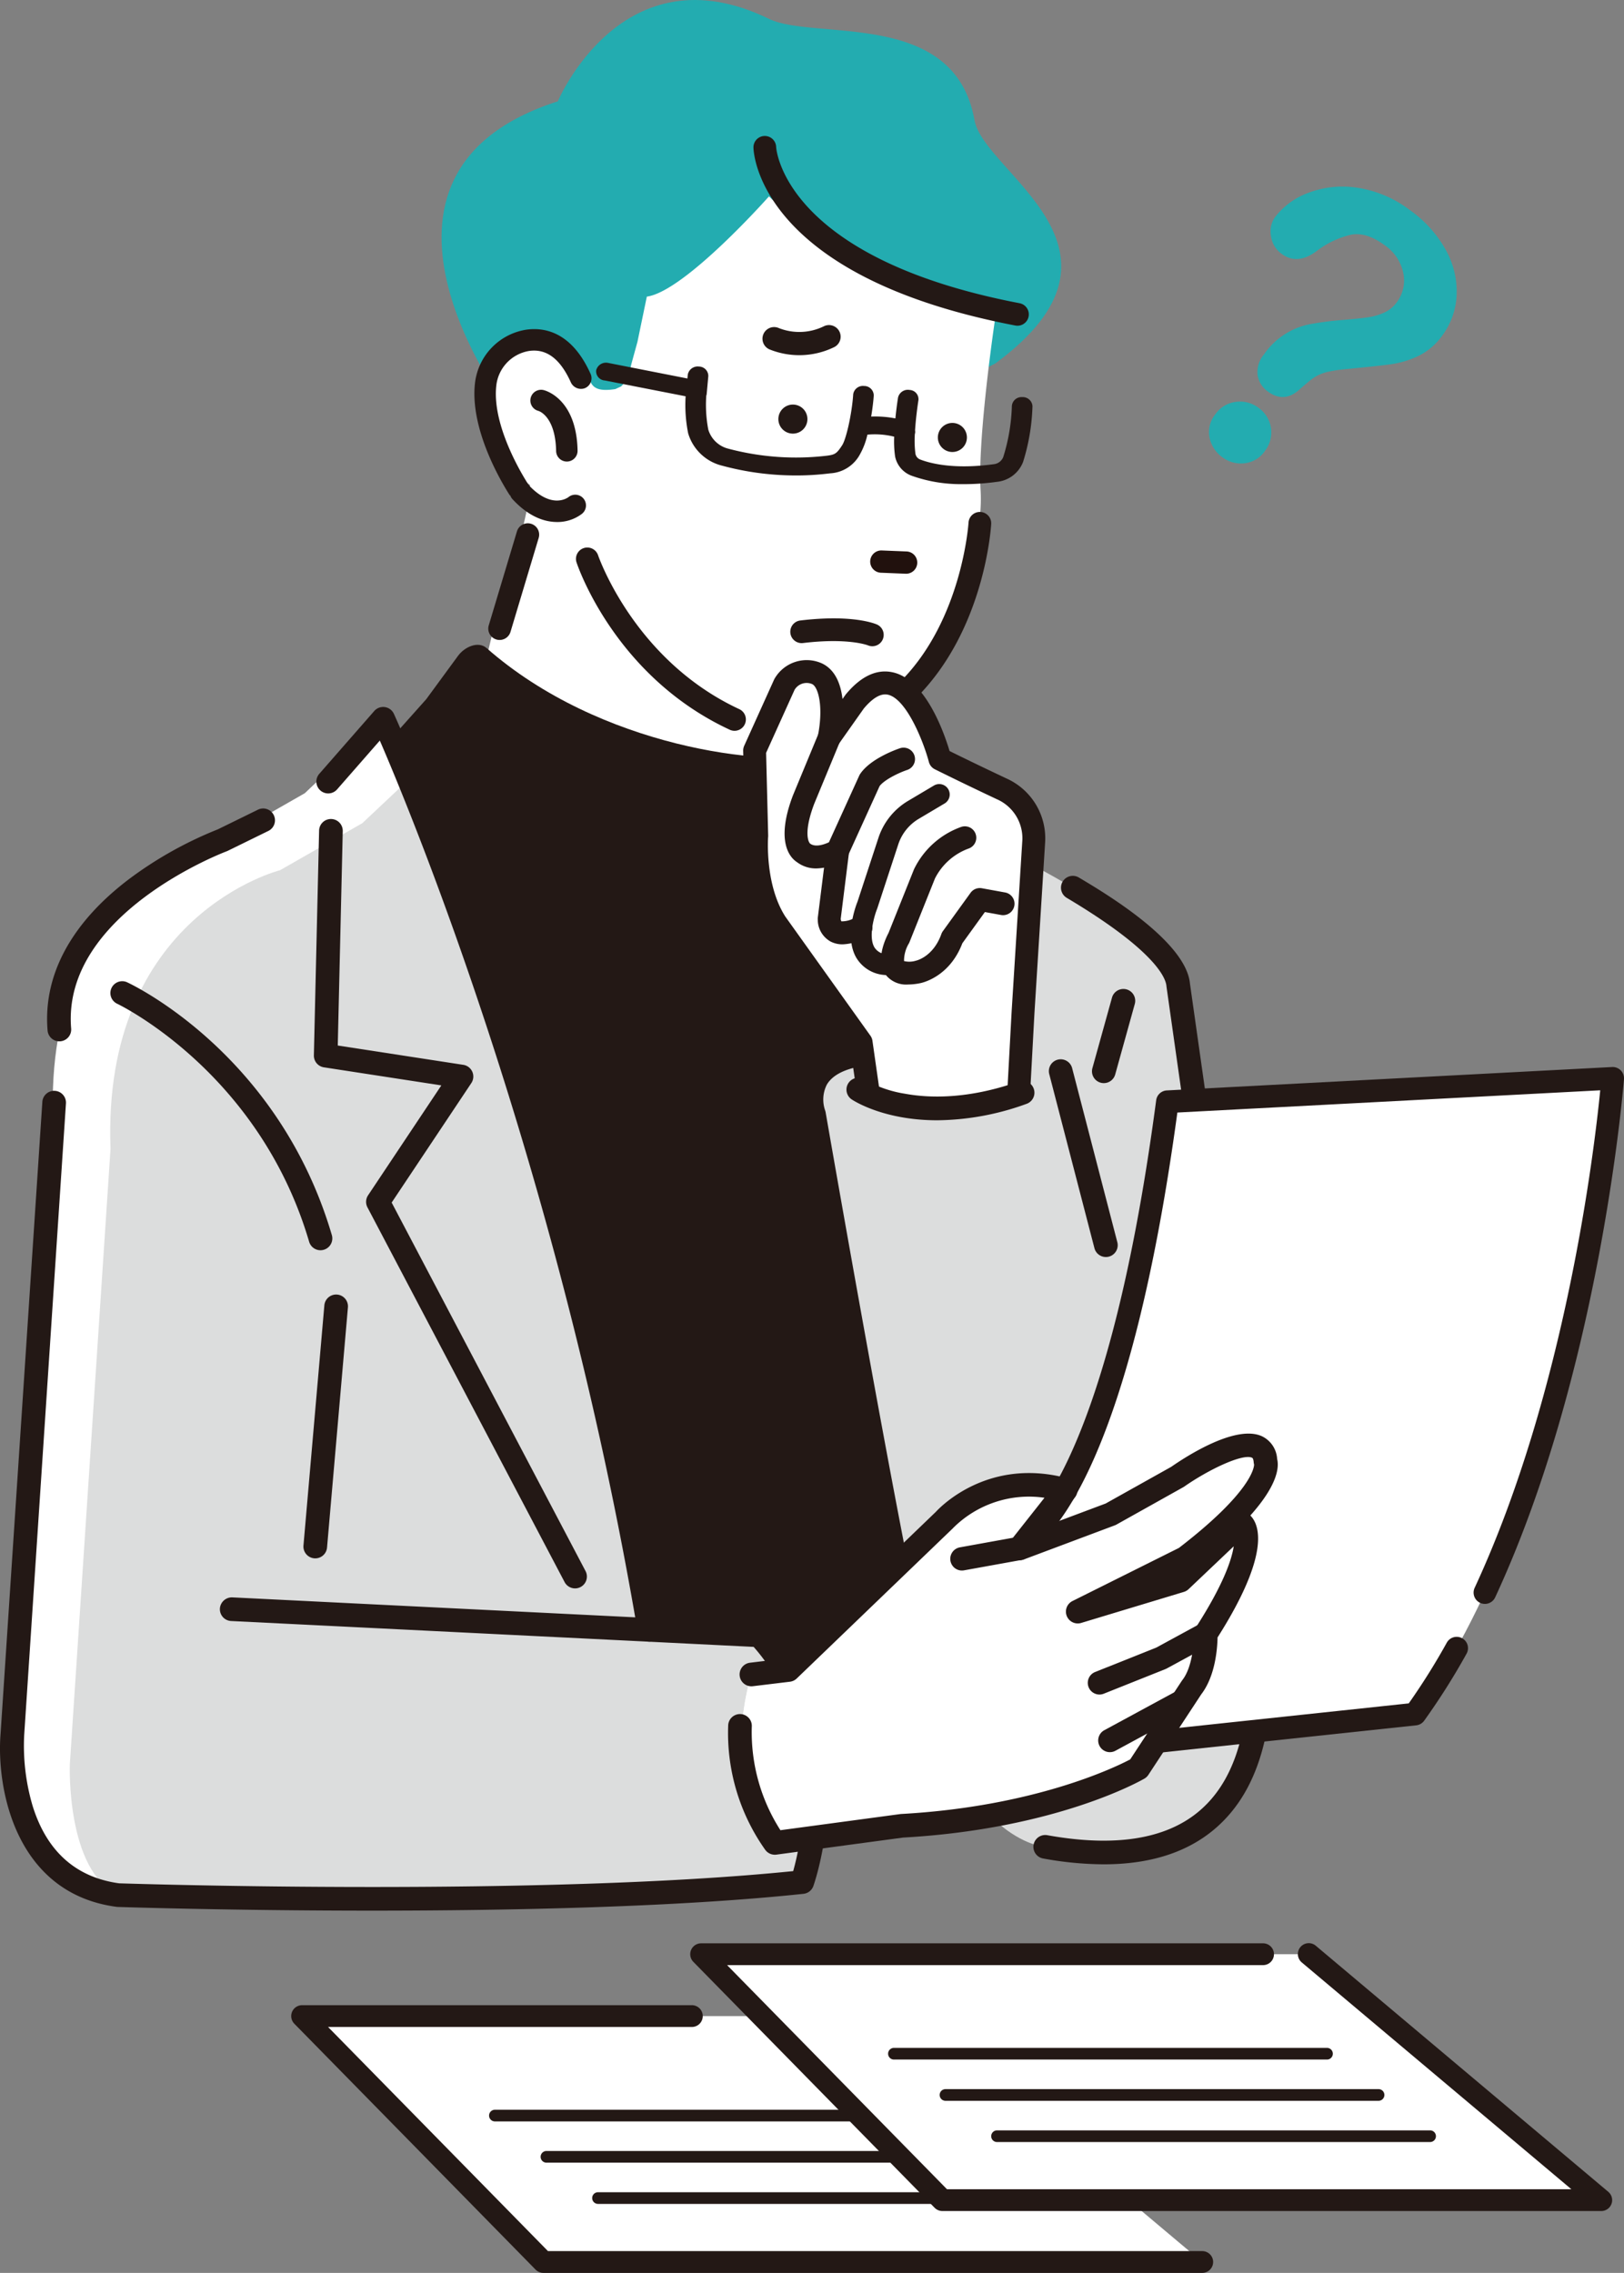
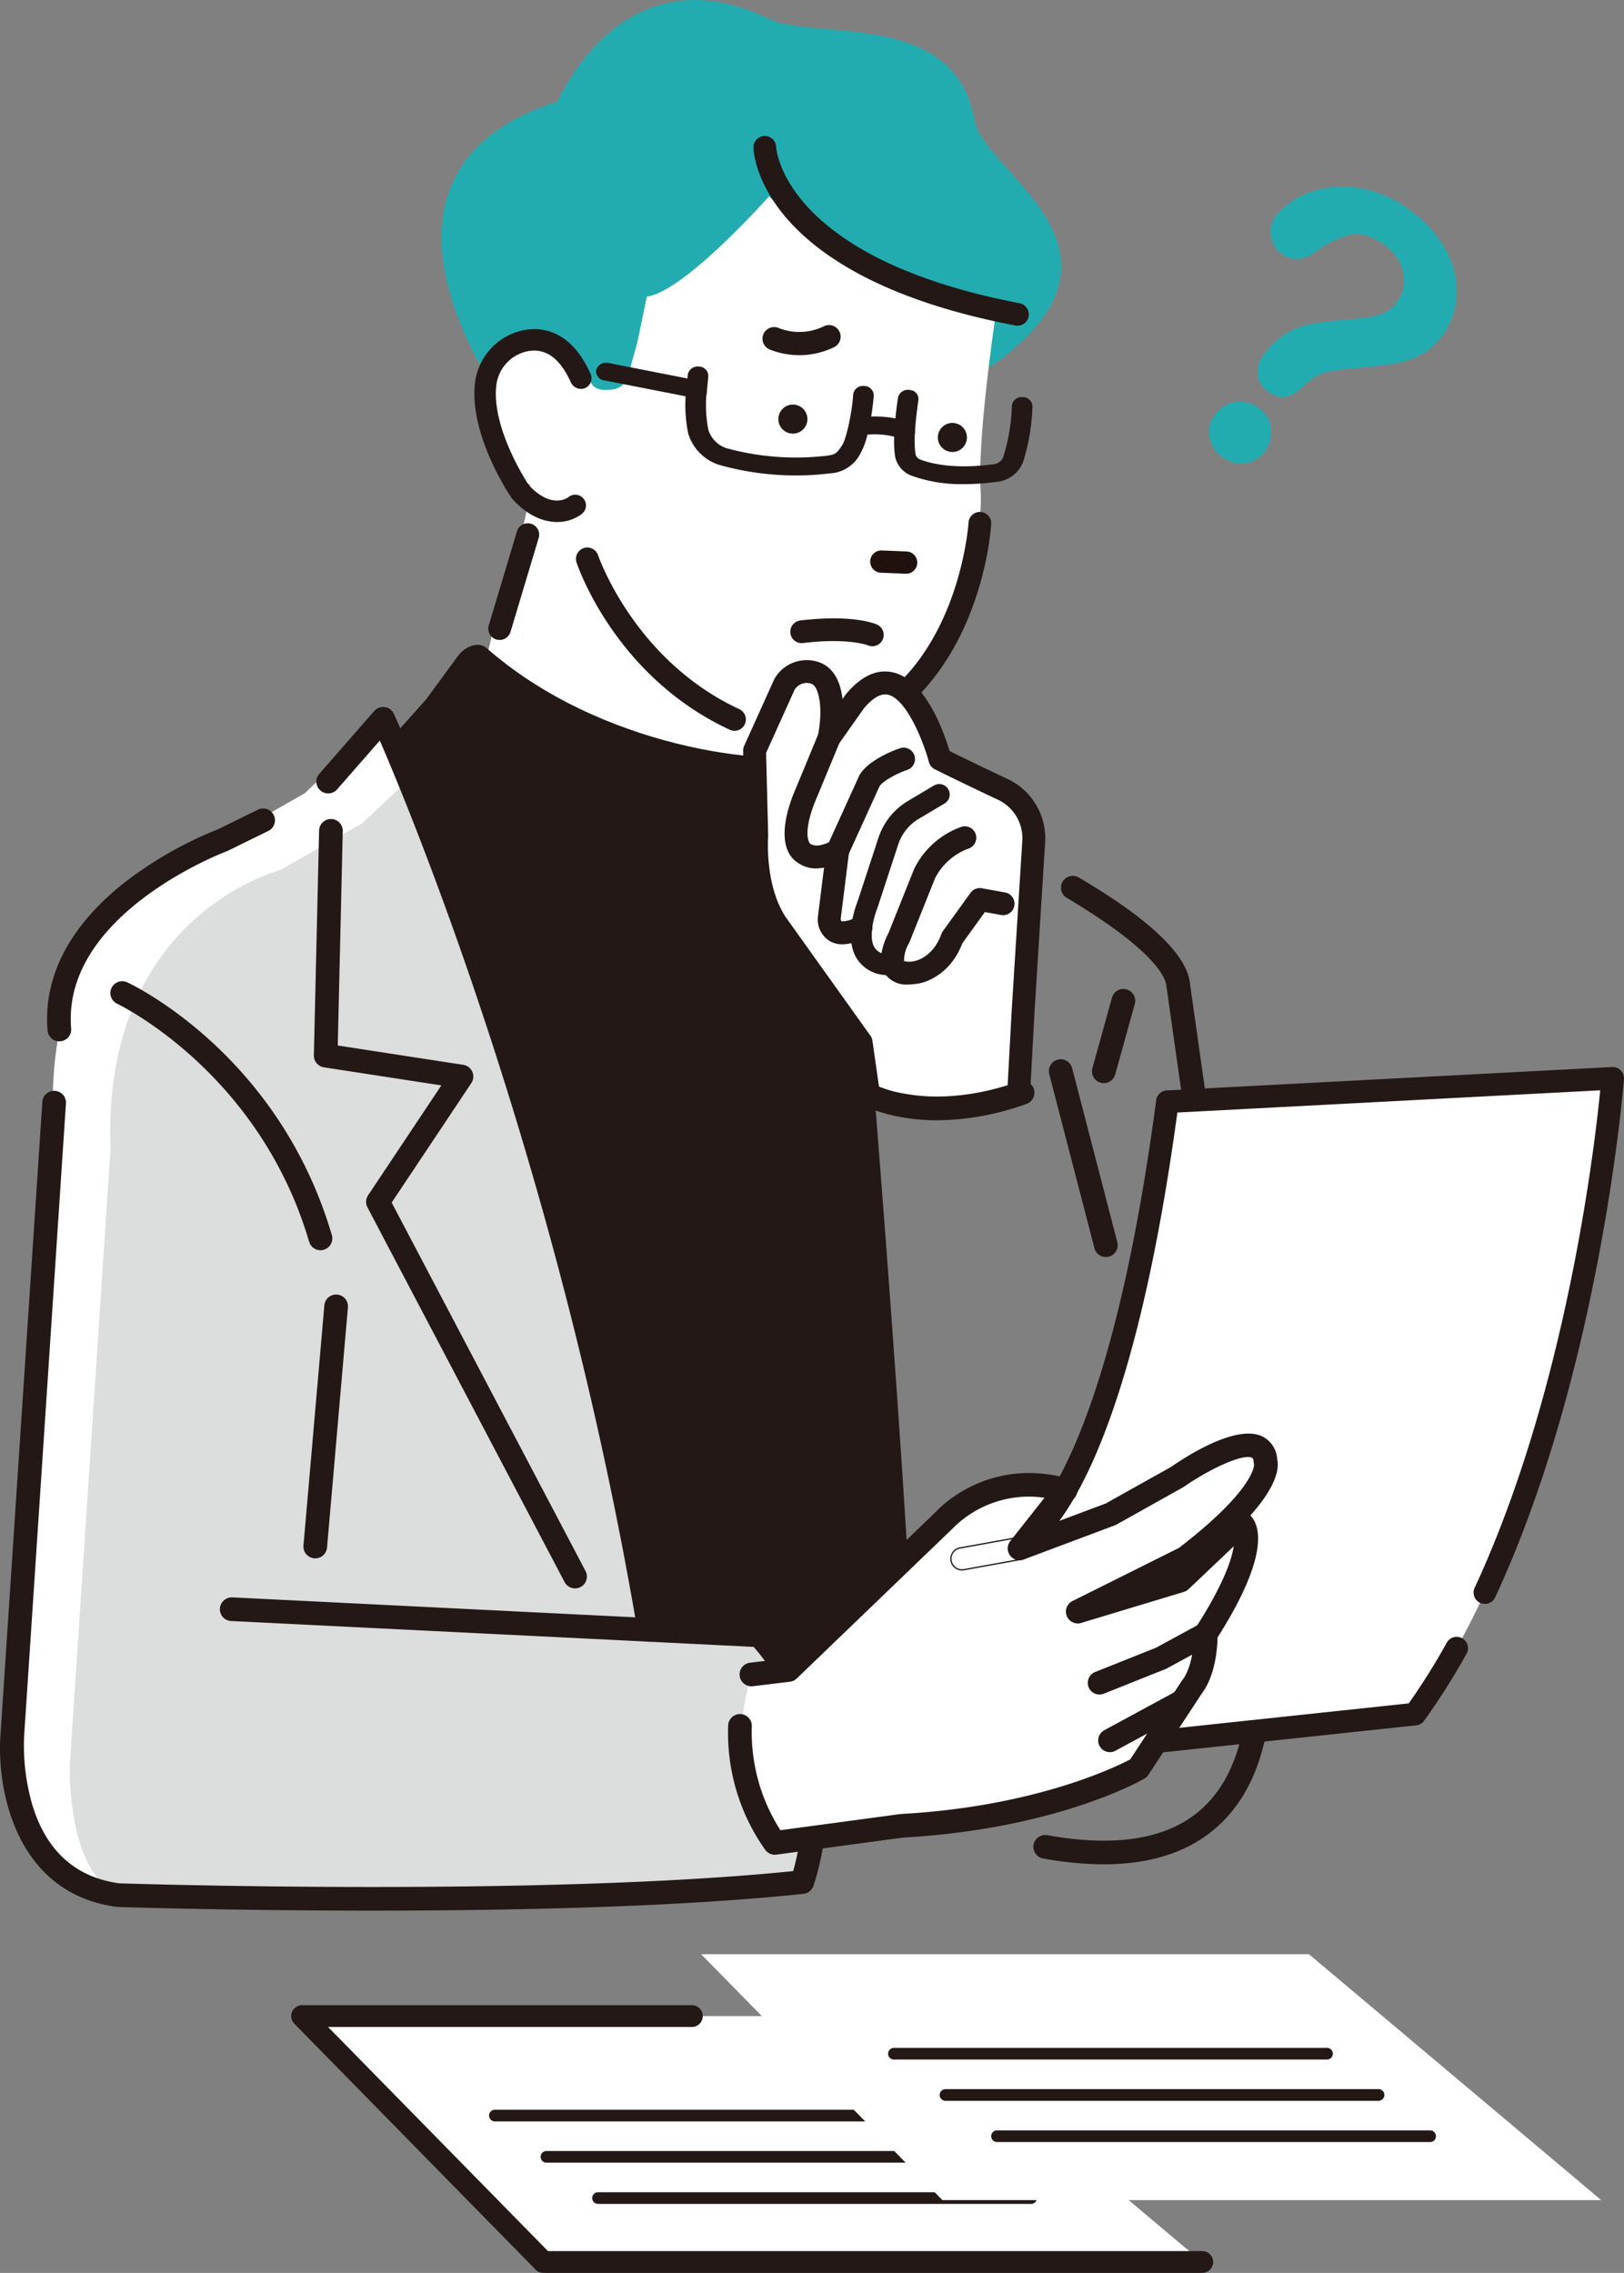
<svg xmlns="http://www.w3.org/2000/svg" viewBox="0 0 291.992 408.653">
  <rect x="0" y="0" width="291.992" height="408.653" fill="#808080" stroke="none" />
  <defs>
    <style>.cls-1{fill:#23acb0;}.cls-2{fill:#fff;}.cls-3{fill:#21110d;}.cls-4{fill:#231815;}.cls-5{fill:#dcdddd;}</style>
  </defs>
  <g id="レイヤー_2" data-name="レイヤー 2">
    <g id="line">
      <path class="cls-1" d="M175.208,21.595c-3.556-20.102-28.775-14.23-36.937-18.199-26.385-12.829-37.977,14.822-37.977,14.822-40.71,13.038-9.408,54.714-9.408,54.714,10.946,20.137,15.655,30.215,15.655,30.215l72.43-37.811C206.877,44.762,176.896,31.135,175.208,21.595Z" />
      <path class="cls-2" d="M179.006,56.728c-2.708,1.64-31.36-12.219-40.745-21.417,0,0-15.141,17.098-21.962,18.02l-1.684,8.122-1.009,3.679c-.59,2.152-.352,2.776-1.936,4.348l-1.043.479c-2.538.38-3.815.035-4.419-1.233l-.944-1.937c-4.72-12.61-14.835-3.181-14.835-3.181-6.836,16.024,4.849,23.572,4.849,23.572.015,6.042-5.518,21.495-5.518,21.495l-2.498,10.527s-14.079,8.26,19.075,25.942c3.303,2.579,10.994,2.459,14.919,2.21,5.958-.378,12.709-3.868,15.938-5.978.44-6.681,2.761-4.242,3.351-7.191.597.242.584.232.364.138a15.526,15.526,0,0,0,17.073-3.862,68.702,68.702,0,0,0,16.981-32.125l.048-.142a27.399,27.399,0,0,0,1.285-10.274C175.768,78.151,179.006,56.728,179.006,56.728Z" />
      <path class="cls-3" d="M157.937,102.905a1.998,1.998,0,0,0,.444.068l4.496.182a2.003,2.003,0,0,0,.161-4.002l-4.496-.182a2.003,2.003,0,0,0-.605,3.934Z" />
      <path class="cls-4" d="M149.869,58.748a1.97,1.97,0,0,1,.073,3.549,14.189,14.189,0,0,1-11.569.397,1.97,1.97,0,0,1,1.623-3.59,10.159,10.159,0,0,0,8.165-.321A1.966,1.966,0,0,1,149.869,58.748Z" />
      <path class="cls-4" d="M149.55,58.507a2.094,2.094,0,0,1,.369.129l.001 0a2.092,2.092,0,0,1,.077,3.77,14.317,14.317,0,0,1-11.675.399,2.092,2.092,0,0,1,1.724-3.813,10.043,10.043,0,0,0,8.06-.318A2.079,2.079,0,0,1,149.55,58.507Zm.268.351a1.837,1.837,0,0,0-1.601.034,10.314,10.314,0,0,1-8.27.324,1.847,1.847,0,0,0-1.524,3.366,14.057,14.057,0,0,0,11.463-.394,1.847,1.847,0,0,0-.069-3.329Z" />
      <polygon class="cls-2" points="163.602 362.48 155.352 362.48 54.318 362.48 97.698 406.694 216.158 406.694 163.602 362.48" />
      <path class="cls-4" d="M216.158,408.653H97.698a1.962,1.962,0,0,1-1.399-.587L52.919,363.852a1.96,1.96,0,0,1,1.399-3.332h70.076a1.96,1.96,0,1,1,0,3.92H58.986l39.535,40.294h117.638a1.96,1.96,0,1,1,0,3.92Z" />
      <path class="cls-4" d="M185.385,396.249H107.523a1.049,1.049,0,1,1,0-2.099h77.862a1.049,1.049,0,1,1,0,2.099Z" />
      <path class="cls-4" d="M176.115,388.834H98.254a1.049,1.049,0,1,1,0-2.099h77.862a1.049,1.049,0,1,1,0,2.099Z" />
      <path class="cls-4" d="M166.846,381.418H88.984a1.049,1.049,0,1,1,0-2.099h77.862a1.049,1.049,0,1,1,0,2.099Z" />
      <path class="cls-4" d="M145.172,75.412a2.612,2.612,0,1,0-2.671,2.551A2.612,2.612,0,0,0,145.172,75.412Z" />
      <path class="cls-4" d="M173.848,78.714a2.612,2.612,0,1,0-2.671,2.551A2.612,2.612,0,0,0,173.848,78.714Z" />
      <path class="cls-4" d="M76.636,125.713l5.728-7.812c1.175-1.602,3.625-2.697,5.117-1.386,20.371,17.904,50.415,21.469,60.461,19.063,11.789-2.824,6.611,28.549,6.611,28.549s11.986,140.688,10.108,162.284H121.47l-47.923-.629s2.853-185.751-4.658-191.385Z" />
-       <path class="cls-5" d="M226.221,278.446l-14.377-101.325c-.704-9.155-29.326-23.199-29.326-23.199l-27.382,35.579c-12.307,1.823-8.783,10.859-8.783,10.859s13.182,75.975,18.309,97.885c7.746,33.098,23.239,33.802,23.239,33.802,35.591,6.418,38.68-18.822,38.731-32.394C226.641,297.168,226.57,280.906,226.221,278.446Z" />
      <path class="cls-4" d="M164.66,300.372a2.128,2.128,0,0,1-2.069-1.643c-4.966-21.219-17.603-93.798-18.304-97.836a10.147,10.147,0,0,1,.679-7.989c1.706-2.939,5.022-4.792,9.858-5.507a2.126,2.126,0,1,1,.623,4.207c-3.47.514-5.752,1.66-6.784,3.406a5.935,5.935,0,0,0-.323,4.593,2.327,2.327,0,0,1,.108.393c.132.759,13.229,76.164,18.284,97.763a2.131,2.131,0,0,1-2.073,2.613Z" />
      <path class="cls-4" d="M198.435,335.193a61.713,61.713,0,0,1-10.912-1.054,2.127,2.127,0,0,1,.755-4.186c12.072,2.177,21.227.756,27.209-4.224,6.02-5.011,8.97-13.544,9.018-26.083.003-.776-.003-2.9-.021-5.527v-.013c-.001-.067,0-.132.002-.196-.002-.115-.002-.206-.003-.241h.017c.161-1.952,1.494-2.187,2.09-2.192.893-.034,1.926.376,2.122,2.152l.024.001.002.331c.003.073.006.149.006.227.001.064 0.0.125-.001.186l.004.249h-.005c.016,2.401.02,4.311.017,5.039-.053,13.875-3.504,23.472-10.55,29.338C213.255,333.123,206.63,335.193,198.435,335.193Z" />
      <path class="cls-4" d="M219.103,230.434a2.128,2.128,0,0,1-2.103-1.829l-7.263-51.186q-.009-.068-.015-.136c-.098-1.275-1.679-6.186-17.9-15.842a2.127,2.127,0,1,1,2.176-3.655c4.777,2.843,19.282,11.477,19.959,19.096l7.254,51.125a2.134,2.134,0,0,1-2.109,2.427Z" />
      <path class="cls-2" d="M141.041,123.066l-5.362,11.874.383,15.321s-.766,9.193,3.447,15.704l15.321,21.45,1.44,10.08s16.041,3.215,24.85-1.381l2.82-14.061,1.915-30.642a9.715,9.715,0,0,0-5.745-9.576c-6.511-3.064-11.108-5.362-11.108-5.362s-5.745-21.832-15.321-10.342l-4.596,6.512s1.886-9.558-2.165-11.499A4.594,4.594,0,0,0,141.041,123.066Z" />
      <path class="cls-4" d="M183.175,198.28c-.037,0-.075-.001-.113-.003a2.057,2.057,0,0,1-1.943-2.165l.766-14.172,1.916-30.659c.002-.037.006-.075.01-.112a7.656,7.656,0,0,0-4.579-7.474c-6.459-3.04-11.105-5.361-11.152-5.384a2.057,2.057,0,0,1-1.069-1.316c-.958-3.625-4.022-11.353-7.372-12.095-1.252-.277-2.707.559-4.328,2.486l-4.548,6.442a2.057,2.057,0,0,1-3.698-1.584c1.02-5.22.054-8.723-1.036-9.246a2.522,2.522,0,0,0-3.167,1.028l-5.118,11.332.371,14.851a2.063,2.063,0,0,1-.007.222c-.007.082-.642,8.553,3.1,14.377l15.293,21.41a2.055,2.055,0,0,1,.362.904l1.149,8.043a2.057,2.057,0,1,1-4.072.582l-1.078-7.547L137.835,167.16c-.018-.025-.036-.051-.053-.078-4.325-6.684-3.862-15.678-3.779-16.872l-.381-15.219a2.054,2.054,0,0,1,.182-.898l5.362-11.874a2.034,2.034,0,0,1,.1-.194,6.664,6.664,0,0,1,8.541-2.738c2.394,1.147,3.362,3.739,3.674,6.391l.519-.735c.032-.045.065-.088.1-.13,2.708-3.249,5.546-4.571,8.433-3.929,5.907,1.313,9.241,10.936,10.198,14.15,1.595.788,5.408,2.659,10.253,4.939a11.786,11.786,0,0,1,6.919,11.616l-1.912,30.591-.765,14.155A2.057,2.057,0,0,1,183.175,198.28Z" />
      <path class="cls-4" d="M146.821,156.138a5.629,5.629,0,0,1-3.532-1.134c-1.13-.731-3.95-3.516-.723-11.987l.021-.054,4.596-11.108a2.057,2.057,0,1,1,3.801,1.572l-4.585,11.081c-1.447,3.809-1.297,5.705-1.078,6.498a1.492,1.492,0,0,0,.273.587c.1.078-.186-.108-.186-.108l.534.385h0a.504.504,0,0,0-.091-.084c.041.031.96.687,3.192-.352l5.447-11.984a2.052,2.052,0,0,1,.161-.29c1.87-2.804,6.65-4.461,7.189-4.64a2.057,2.057,0,0,1,1.302,3.902c-1.583.532-4.12,1.767-4.989,2.908l-5.665,12.463a2.054,2.054,0,0,1-.888.954A10.008,10.008,0,0,1,146.821,156.138Z" />
      <path class="cls-4" d="M151.511,169.787a4.626,4.626,0,0,1-2.175-.503,4.5,4.5,0,0,1-2.301-3.915,2.049,2.049,0,0,1,.009-.426l1.532-12.257a2.057,2.057,0,0,1,4.082.51l-1.502,12.018a1.328,1.328,0,0,0,.121.438,4.704,4.704,0,0,0,2.539-.712,2.057,2.057,0,0,1,2.035,3.575A9.609,9.609,0,0,1,151.511,169.787Z" />
      <path class="cls-4" d="M163.261,177.007a4.675,4.675,0,0,1-4.027-1.757c-1.881-2.564-.028-6.474.519-7.503l4.553-11.382c.013-.033.027-.066.042-.098a15.023,15.023,0,0,1,8.54-7.615,2.057,2.057,0,0,1,1.219,3.929,11.009,11.009,0,0,0-6.003,5.364l-4.576,11.439a2.065,2.065,0,0,1-.107.227,6.057,6.057,0,0,0-.875,3.184,3.994,3.994,0,0,0,2.117-.064c.133-.028,3.134-.713,4.595-4.803a2.049,2.049,0,0,1,.269-.512l4.979-6.895a2.053,2.053,0,0,1,2.035-.819l4.213.766a2.057,2.057,0,0,1-.736,4.047l-2.937-.534-4.055,5.616c-2.338,6.154-7.376,7.136-7.593,7.176A11.12,11.12,0,0,1,163.261,177.007Z" />
      <path class="cls-4" d="M159.184,175.305a1.883,1.883,0,0,1-.259-.018,6.42,6.42,0,0,1-4.975-3.111c-2.15-3.735-.121-9.191.236-10.084l3.753-11.446a12.134,12.134,0,0,1,5.336-6.654l4.644-2.758a1.877,1.877,0,1,1,1.917,3.228l-4.644,2.758a8.379,8.379,0,0,0-3.685,4.595l-3.773,11.507c-.014.043-.03.085-.047.128-.475,1.169-1.585,4.945-.48,6.857a2.693,2.693,0,0,0,2.232,1.261,1.877,1.877,0,0,1-.254,3.737Z" />
      <path class="cls-4" d="M168.512,201.421c-9.649,0-15.053-3.533-15.376-3.751a2.127,2.127,0,0,1,2.368-3.534,21.245,21.245,0,0,0,7.183,2.505c4.29.791,11.323,1.052,20.467-2.187a2.127,2.127,0,0,1,1.42,4.01A48.031,48.031,0,0,1,168.512,201.421Z" />
      <path class="cls-4" d="M198.833,226.006a2.128,2.128,0,0,1-2.065-1.629l-8.117-31.266a2.127,2.127,0,1,1,4.135-.997l8.117,31.266a2.128,2.128,0,0,1-2.069,2.626Z" />
      <path class="cls-2" d="M136.493,294.019l-19.745-.978c-15.989-94.362-47.859-163.807-47.859-163.807l-14.084,13.38-14.788,8.45s-32.073,8.026-30.474,50.107l-7.318,110.687s-2.113,26.056,19.014,28.873c0,0,76.524,2.582,123.002-2.347C144.24,338.384,153.394,312.329,136.493,294.019Z" />
      <path class="cls-5" d="M136.493,294.019l-19.745-.978c-15.989-94.362-43.634-152.54-43.634-152.54l-7.981,7.511-14.788,8.45s-32.073,8.026-30.474,50.107l-7.318,110.687s-.704,19.014,8.685,23.474c0,0,76.524,2.582,123.002-2.347C144.24,338.384,153.394,312.329,136.493,294.019Z" />
      <path class="cls-4" d="M66.92,343.522c-25.503,0-45.365-.651-45.755-.665a1.909,1.909,0,0,1-.209-.017c-18.294-2.439-21.639-21.443-20.852-31.152l7.509-113.58a2.127,2.127,0,0,1,4.245.28l-7.511,113.612A38.134,38.134,0,0,0,5.875,324.722c2.54,8.144,7.768,12.816,15.541,13.888,3.244.105,76.071,2.384,121.199-2.195,1.458-5.217,5.946-25.461-7.11-40.315l-93.95-4.651a2.128,2.128,0,0,1-2.019-2.23,2.158,2.158,0,0,1,2.229-2.02l94.833,4.695a2.131,2.131,0,0,1,1.458.682c17.567,19.03,8.581,45.399,8.19,46.512a2.127,2.127,0,0,1-1.782,1.41C121.758,342.907,91.681,343.522,66.92,343.522Z" />
      <path class="cls-4" d="M56.685,280.184c-.062,0-.124-.002-.187-.008a2.127,2.127,0,0,1-1.935-2.303l3.756-43.191a2.127,2.127,0,0,1,4.238.368l-3.756,43.192A2.127,2.127,0,0,1,56.685,280.184Z" />
      <path class="cls-4" d="M198.464,194.74a2.129,2.129,0,0,1-2.051-2.697l3.521-12.675a2.127,2.127,0,1,1,4.099,1.138l-3.521,12.675A2.129,2.129,0,0,1,198.464,194.74Z" />
      <path class="cls-4" d="M10.672,187.228a2.126,2.126,0,0,1-2.117-1.95c-.832-9.979,4.289-19.435,14.808-27.345a69.63,69.63,0,0,1,15.81-8.823l7.166-3.513a2.127,2.127,0,1,1,1.872,3.819l-7.259,3.558a2.132,2.132,0,0,1-.2.086c-.297.11-29.679,11.22-27.959,31.865a2.127,2.127,0,0,1-1.943,2.296C10.791,187.226,10.732,187.228,10.672,187.228Z" />
      <path class="cls-4" d="M116.751,295.168a2.127,2.127,0,0,1-2.094-1.773c-13.902-82.046-40.165-145.893-46.366-160.246l-7.659,8.753a2.127,2.127,0,1,1-3.201-2.801l9.859-11.267a2.127,2.127,0,0,1,3.533.513c.32.697,32.176,70.781,48.028,164.338a2.127,2.127,0,0,1-1.742,2.452A2.167,2.167,0,0,1,116.751,295.168Z" />
      <path class="cls-4" d="M103.397,285.584a2.127,2.127,0,0,1-1.884-1.137l-35.445-67.37a2.127,2.127,0,0,1,.112-2.17l13.173-19.759-21.116-3.248a2.127,2.127,0,0,1-1.803-2.152l.939-40.374a2.127,2.127,0,1,1,4.252.098l-.895,38.507,22.567,3.471a2.127,2.127,0,0,1,1.446,3.282l-14.322,21.483,34.856,66.251a2.128,2.128,0,0,1-1.88,3.118Z" />
      <path class="cls-4" d="M57.621,224.787a2.128,2.128,0,0,1-2.039-1.528c-8.989-30.564-34.283-42.683-34.537-42.802a2.127,2.127,0,0,1,1.793-3.857c1.109.515,27.274,12.984,36.825,45.459a2.128,2.128,0,0,1-2.041,2.728Z" />
      <polygon class="cls-2" points="235.346 351.356 227.096 351.356 126.061 351.356 169.441 395.571 287.902 395.571 235.346 351.356" />
-       <path class="cls-4" d="M287.902,397.531H169.441a1.962,1.962,0,0,1-1.399-.587l-43.38-44.215a1.96,1.96,0,0,1,1.399-3.332H227.096a1.96,1.96,0,0,1,0,3.92H130.73L170.264,393.611h112.265l-48.445-40.755a1.96,1.96,0,1,1,2.523-2.999l52.557,44.215a1.96,1.96,0,0,1-1.262,3.46Z" />
      <path class="cls-4" d="M257.128,385.127H179.267a1.049,1.049,0,1,1,0-2.099h77.861a1.049,1.049,0,1,1,0,2.099Z" />
      <path class="cls-4" d="M247.859,377.711h-77.861a1.049,1.049,0,1,1,0-2.099h77.861a1.049,1.049,0,1,1,0,2.099Z" />
      <path class="cls-4" d="M238.59,370.296h-77.861a1.049,1.049,0,1,1,0-2.099h77.861a1.049,1.049,0,1,1,0,2.099Z" />
      <path class="cls-4" d="M156.842,116.189a2.032,2.032,0,0,1-.793-.161c-.113-.044-3.649-1.38-11.67-.413a2.041,2.041,0,1,1-.488-4.053c9.234-1.111,13.331.524,13.767.714a2.041,2.041,0,0,1-.816,3.913Z" />
      <path class="cls-2" d="M183.415,277.405s16.796-6.3,26.48-79.322l80.063-4.208s-5.528,72.746-35.545,114.308l-73.092,7.793Z" />
      <path class="cls-4" d="M181.321,318.011a2.034,2.034,0,0,1-2.031-2.144l2.094-38.571a2.033,2.033,0,0,1,1.317-1.794c.1-.048,15.921-7.885,25.178-77.685a2.033,2.033,0,0,1,1.91-1.764l80.063-4.208a2.034,2.034,0,0,1,2.135,2.185c-.04.518-4.152,52.218-23.15,93.147a2.034,2.034,0,1,1-3.69-1.712c16.413-35.363,21.543-79.012,22.572-89.435l-76.032,3.997c-8.435,62.039-21.921,75.742-26.302,78.614l-1.903,35.059,69.808-7.443a118.989,118.989,0,0,0,6.861-10.954,2.035,2.035,0,0,1,3.556,1.978,122.177,122.177,0,0,1-7.645,12.093,2.034,2.034,0,0,1-1.433.831l-73.092,7.793A1.958,1.958,0,0,1,181.321,318.011Z" />
      <path class="cls-2" d="M135.085,301.061l6.69-.81,28.028-26.961a21.801,21.801,0,0,1,21.795-5.384l-8.284,10.494,16.385-6.145,12.017-6.724s15.183-10.613,15.816-2.795c0,0,2.032,4.766-14.438,17.388l-19.318,9.637,18.466-5.582,10.891-10.341s4.54,3.022-6.348,19.946c0,0,.157,6.191-2.533,9.604l-9.555,14.553s-15.141,8.809-42.536,10.325l-22.852,3.077S129.451,320.779,135.085,301.061Z" />
      <path class="cls-2" d="M135.085,301.061l6.69-.81,28.028-26.961a21.801,21.801,0,0,1,21.795-5.384l-8.284,10.494,16.385-6.145,12.017-6.724s15.183-10.613,15.816-2.795c0,0,2.032,4.766-14.438,17.388l-19.318,9.637,18.466-5.582,10.891-10.341s4.54,3.022-6.348,19.946c0,0,.157,6.191-2.533,9.604l-9.555,14.553s-15.141,8.809-42.536,10.325l-22.852,3.077S129.451,320.779,135.085,301.061Z" />
      <path class="cls-4" d="M139.31,333.469a2.127,2.127,0,0,1-1.722-.879,36.307,36.307,0,0,1-6.657-22.475,2.127,2.127,0,0,1,4.239.356,32.68,32.68,0,0,0,5.148,18.59l21.56-2.903c.056-.007.111-.013.166-.015,24.033-1.33,38.574-8.445,41.167-9.814l9.263-14.108c.034-.051.069-.101.107-.149,1.804-2.289,2.111-6.723,2.078-8.237a2.137,2.137,0,0,1,.338-1.202c4.936-7.672,6.449-12.154,6.824-14.616l-8.114,7.704a2.132,2.132,0,0,1-.849.494l-18.466,5.581a2.127,2.127,0,0,1-1.565-3.939l19.134-9.546c13.174-10.13,13.522-14.57,13.522-15.001a2.107,2.107,0,0,1-.072-.403c-.026-.32-.097-.721-.292-.812-1.676-.79-7.768,2.096-12.186,5.179a1.961,1.961,0,0,1-.179.112l-12.017,6.724a2.069,2.069,0,0,1-.292.136l-16.385,6.145a2.127,2.127,0,0,1-2.417-3.309l6.151-7.792a19.296,19.296,0,0,0-16.405,5.417c-.034.038-.076.081-.112.117l-28.028,26.961a2.123,2.123,0,0,1-1.219.579l-6.69.81a2.127,2.127,0,0,1-.511-4.223l5.984-.725,27.463-26.417c.905-.985,9.614-9.929,23.892-5.951a2.126,2.126,0,0,1,1.099,3.366l-3.557,4.506,9.09-3.409,11.785-6.594c2.768-1.926,11.678-7.679,16.346-5.48a4.826,4.826,0,0,1,2.696,4.074c.346,1.363.211,4.536-4.818,10.157,1.595,1.589,3.755,6.732-5.897,21.928-.033,1.877-.37,6.904-2.93,10.223l-9.508,14.482a2.125,2.125,0,0,1-.708.671c-.636.37-15.87,9.065-43.404,10.605l-22.769,3.066A2.163,2.163,0,0,1,139.31,333.469Zm86.263-69.905.002.005Zm-.002-.005.002.004Zm-.001-.005.001.004Z" />
-       <path class="cls-4" d="M172.722,282.244a1.985,1.985,0,0,0,.584-.019l10.36-1.873a1.984,1.984,0,0,0-.706-3.904l-10.36,1.873a1.984,1.984,0,0,0,.121,3.923Z" />
      <path class="cls-4" d="M172.952,282.372a2.046,2.046,0,0,1-.243-.014,2.101,2.101,0,0,1-.129-4.153l10.361-1.873a2.1,2.1,0,0,1,.748,4.134l-10.361,1.873A2.134,2.134,0,0,1,172.952,282.372Zm10.366-5.841a1.881,1.881,0,0,0-.336.031l-10.361,1.873a1.866,1.866,0,0,0-1.506,2.168,1.878,1.878,0,0,0,1.62,1.524h0a1.817,1.817,0,0,0,.55-.017l10.361-1.873a1.868,1.868,0,0,0-.328-3.706Z" />
      <path class="cls-4" d="M197.45,304.539a1.979,1.979,0,0,0,.965-.128l11.101-4.432a1.996,1.996,0,0,0,.212-.1l8.005-4.354a1.984,1.984,0,1,0-1.896-3.486l-7.902,4.298-10.992,4.388a1.984,1.984,0,0,0,.507,3.814Z" />
      <path class="cls-4" d="M197.677,304.668a2.218,2.218,0,0,1-.24-.014h0a2.101,2.101,0,0,1-.536-4.037l10.992-4.388,7.889-4.292a2.1,2.1,0,1,1,2.007,3.69l-8.005,4.354a2.282,2.282,0,0,1-.223.106l-11.103,4.432A2.107,2.107,0,0,1,197.677,304.668Zm-.213-.245a1.84,1.84,0,0,0,.908-.121l11.101-4.432a2.096,2.096,0,0,0,.2-.095l8.005-4.354a1.868,1.868,0,1,0-1.785-3.281l-7.902,4.298-11.005,4.394a1.868,1.868,0,0,0,.477,3.59Z" />
      <path class="cls-4" d="M199.324,314.899a1.978,1.978,0,0,0,1.174-.226l12.712-6.889a1.984,1.984,0,0,0-1.89-3.489l-12.712,6.889a1.984,1.984,0,0,0,.716,3.716Z" />
      <path class="cls-4" d="M199.554,315.029a2.076,2.076,0,0,1-.243-.013h0a2.101,2.101,0,0,1-.759-3.934l12.712-6.888a2.101,2.101,0,0,1,2.001,3.694l-12.712,6.888A2.093,2.093,0,0,1,199.554,315.029Zm-.216-.245a1.843,1.843,0,0,0,1.105-.213l12.712-6.888a1.868,1.868,0,1,0-1.78-3.285l-12.712,6.888a1.868,1.868,0,0,0,.675,3.498Z" />
      <path class="cls-4" d="M182.937,58.563a2.054,2.054,0,0,1-.387-.037c-46.146-8.845-47.064-31.061-47.081-32.002a2.041,2.041,0,0,1,2.005-2.076l.036-0a2.041,2.041,0,0,1,2.04,1.989c.014.314,1.333,19.947,43.769,28.081a2.041,2.041,0,0,1-.382,4.046Z" />
      <path class="cls-4" d="M163.32,126.043a2.041,2.041,0,0,1-1.443-3.484c11.114-11.114,12.253-28.44,12.264-28.614a2.041,2.041,0,0,1,4.075.234c-.044.771-1.217,19.031-13.452,31.267A2.036,2.036,0,0,1,163.32,126.043Z" />
      <path class="cls-4" d="M132.065,131.394a2.033,2.033,0,0,1-.859-.191c-20.555-9.553-27.281-29.281-27.557-30.116a2.041,2.041,0,0,1,3.874-1.284c.071.213,6.506,18.916,25.403,27.699a2.041,2.041,0,0,1-.862,3.892Z" />
      <path class="cls-4" d="M183.803,71.399a1.742,1.742,0,0,0-1.871,1.582,33.867,33.867,0,0,1-1.546,9.182,2.07,2.07,0,0,1-1.732,1.301c-7.02.953-11.246-.105-13.142-.824a1.37,1.37,0,0,1-.913-1.029,18.03,18.03,0,0,1-.111-3.563,1.383,1.383,0,0,0,.038-.669c.174-2.734.602-5.409.609-5.451a1.664,1.664,0,0,0-1.576-1.815,1.811,1.811,0,0,0-2.092,1.358c-.022.136-.278,1.738-.477,3.758a19.045,19.045,0,0,0-4.357-.331c.234-1.395.4-2.75.466-3.808a1.715,1.715,0,0,0-1.75-1.692,1.761,1.761,0,0,0-1.948,1.51c-.204,3.286-1.226,7.992-1.988,9.156-.964,1.472-1.269,1.682-2.719,1.867a47.291,47.291,0,0,1-17.685-1.245,5.034,5.034,0,0,1-3.66-3.446,23.819,23.819,0,0,1-.362-6.11,1.334,1.334,0,0,0,.064-.2l.301-3.296a1.701,1.701,0,0,0-1.7-1.731,1.805,1.805,0,0,0-1.992,1.467l-.062.681-14.302-2.811a1.818,1.818,0,0,0-2.106,1.342,1.659,1.659,0,0,0,1.556,1.827l14.527,2.841a25.792,25.792,0,0,0,.453,6.645,8.475,8.475,0,0,0,6.14,5.839,50.545,50.545,0,0,0,12.719,1.745,48.239,48.239,0,0,0,6.662-.375,6.469,6.469,0,0,0,5.39-3.452,12.847,12.847,0,0,0,1.32-3.505,14.437,14.437,0,0,1,4.815.367,19.12,19.12,0,0,0,.164,3.55,4.674,4.674,0,0,0,3.105,3.516,26.144,26.144,0,0,0,8.902,1.465,42.95,42.95,0,0,0,6.298-.414,5.635,5.635,0,0,0,4.707-3.577,36.979,36.979,0,0,0,1.689-10.029A1.742,1.742,0,0,0,183.803,71.399Z" />
      <path class="cls-4" d="M99.986,93.852a7.266,7.266,0,0,0,4.652-1.474,1.929,1.929,0,0,0-2.417-3.008c-.333.25-3.179,2.157-7.239-2.236a1.929,1.929,0,0,0-2.833,2.62C94.956,92.789,97.713,93.806,99.986,93.852Z" />
-       <path class="cls-4" d="M101.877,82.984q.039.001.078-0a1.929,1.929,0,0,0,1.891-1.966c-.182-9.379-5.851-10.823-6.092-10.88a1.929,1.929,0,0,0-.933,3.744c.2.064,3.049,1.083,3.168,7.212A1.929,1.929,0,0,0,101.877,82.984Z" />
      <path class="cls-4" d="M85.396,68.929a10.999,10.999,0,0,1,9.242-9.657c3.429-.471,8.217.53,11.545,7.947a1.929,1.929,0,0,1-1.076,2.594,2.009,2.009,0,0,1-2.49-1.115c-1.908-4.195-4.349-6.029-7.456-5.602a7.095,7.095,0,0,0-5.93,6.259c-.874,7.877,5.863,17.904,5.931,18.004a1.932,1.932,0,0,1,.329.95l-3.824.758C90.239,86.845,84.47,77.269,85.396,68.929Z" />
      <path class="cls-4" d="M89.833,115.063a2.042,2.042,0,0,1-1.956-2.628l5.068-16.894a2.041,2.041,0,1,1,3.91,1.173l-5.068,16.893A2.043,2.043,0,0,1,89.833,115.063Z" />
      <path class="cls-1" d="M219.777,82.213a5.796,5.796,0,0,1-2.296-3.498,5.102,5.102,0,0,1,1.064-4.272,5.241,5.241,0,0,1,3.621-2.183,5.474,5.474,0,0,1,4.143,1.083,5.41,5.41,0,0,1,1.165,7.675,5.14,5.14,0,0,1-3.737,2.28A5.597,5.597,0,0,1,219.777,82.213Zm9.467-43.171a13.316,13.316,0,0,1,6.014-4.378,17.299,17.299,0,0,1,8.808-.902,20.632,20.632,0,0,1,9.496,4.065,21.488,21.488,0,0,1,6.425,7.179,15.298,15.298,0,0,1,1.909,8.063,13.151,13.151,0,0,1-2.575,7.254,11.391,11.391,0,0,1-4.278,3.665,16.794,16.794,0,0,1-4.846,1.486q-2.424.342-8.476.918a25.644,25.644,0,0,0-2.807.425,8.168,8.168,0,0,0-1.844.609,7.771,7.771,0,0,0-1.312.818q-.589.458-1.986,1.671-2.836,2.67-5.802.486a4.48,4.48,0,0,1-1.853-2.92,4.917,4.917,0,0,1,1.153-3.772,13.068,13.068,0,0,1,8.356-5.444,58.411,58.411,0,0,1,5.855-.743q3.121-.264,4.59-.486a10.546,10.546,0,0,0,2.81-.835A5.658,5.658,0,0,0,251.12,54.376a6.512,6.512,0,0,0,1.184-5.305,8.003,8.003,0,0,0-3.351-4.985q-3.264-2.404-6.018-1.893a16.299,16.299,0,0,0-6.182,2.928q-3.477,2.609-6.295.534a4.669,4.669,0,0,1-1.94-3.237A4.447,4.447,0,0,1,229.243,39.042Z" />
    </g>
  </g>
</svg>